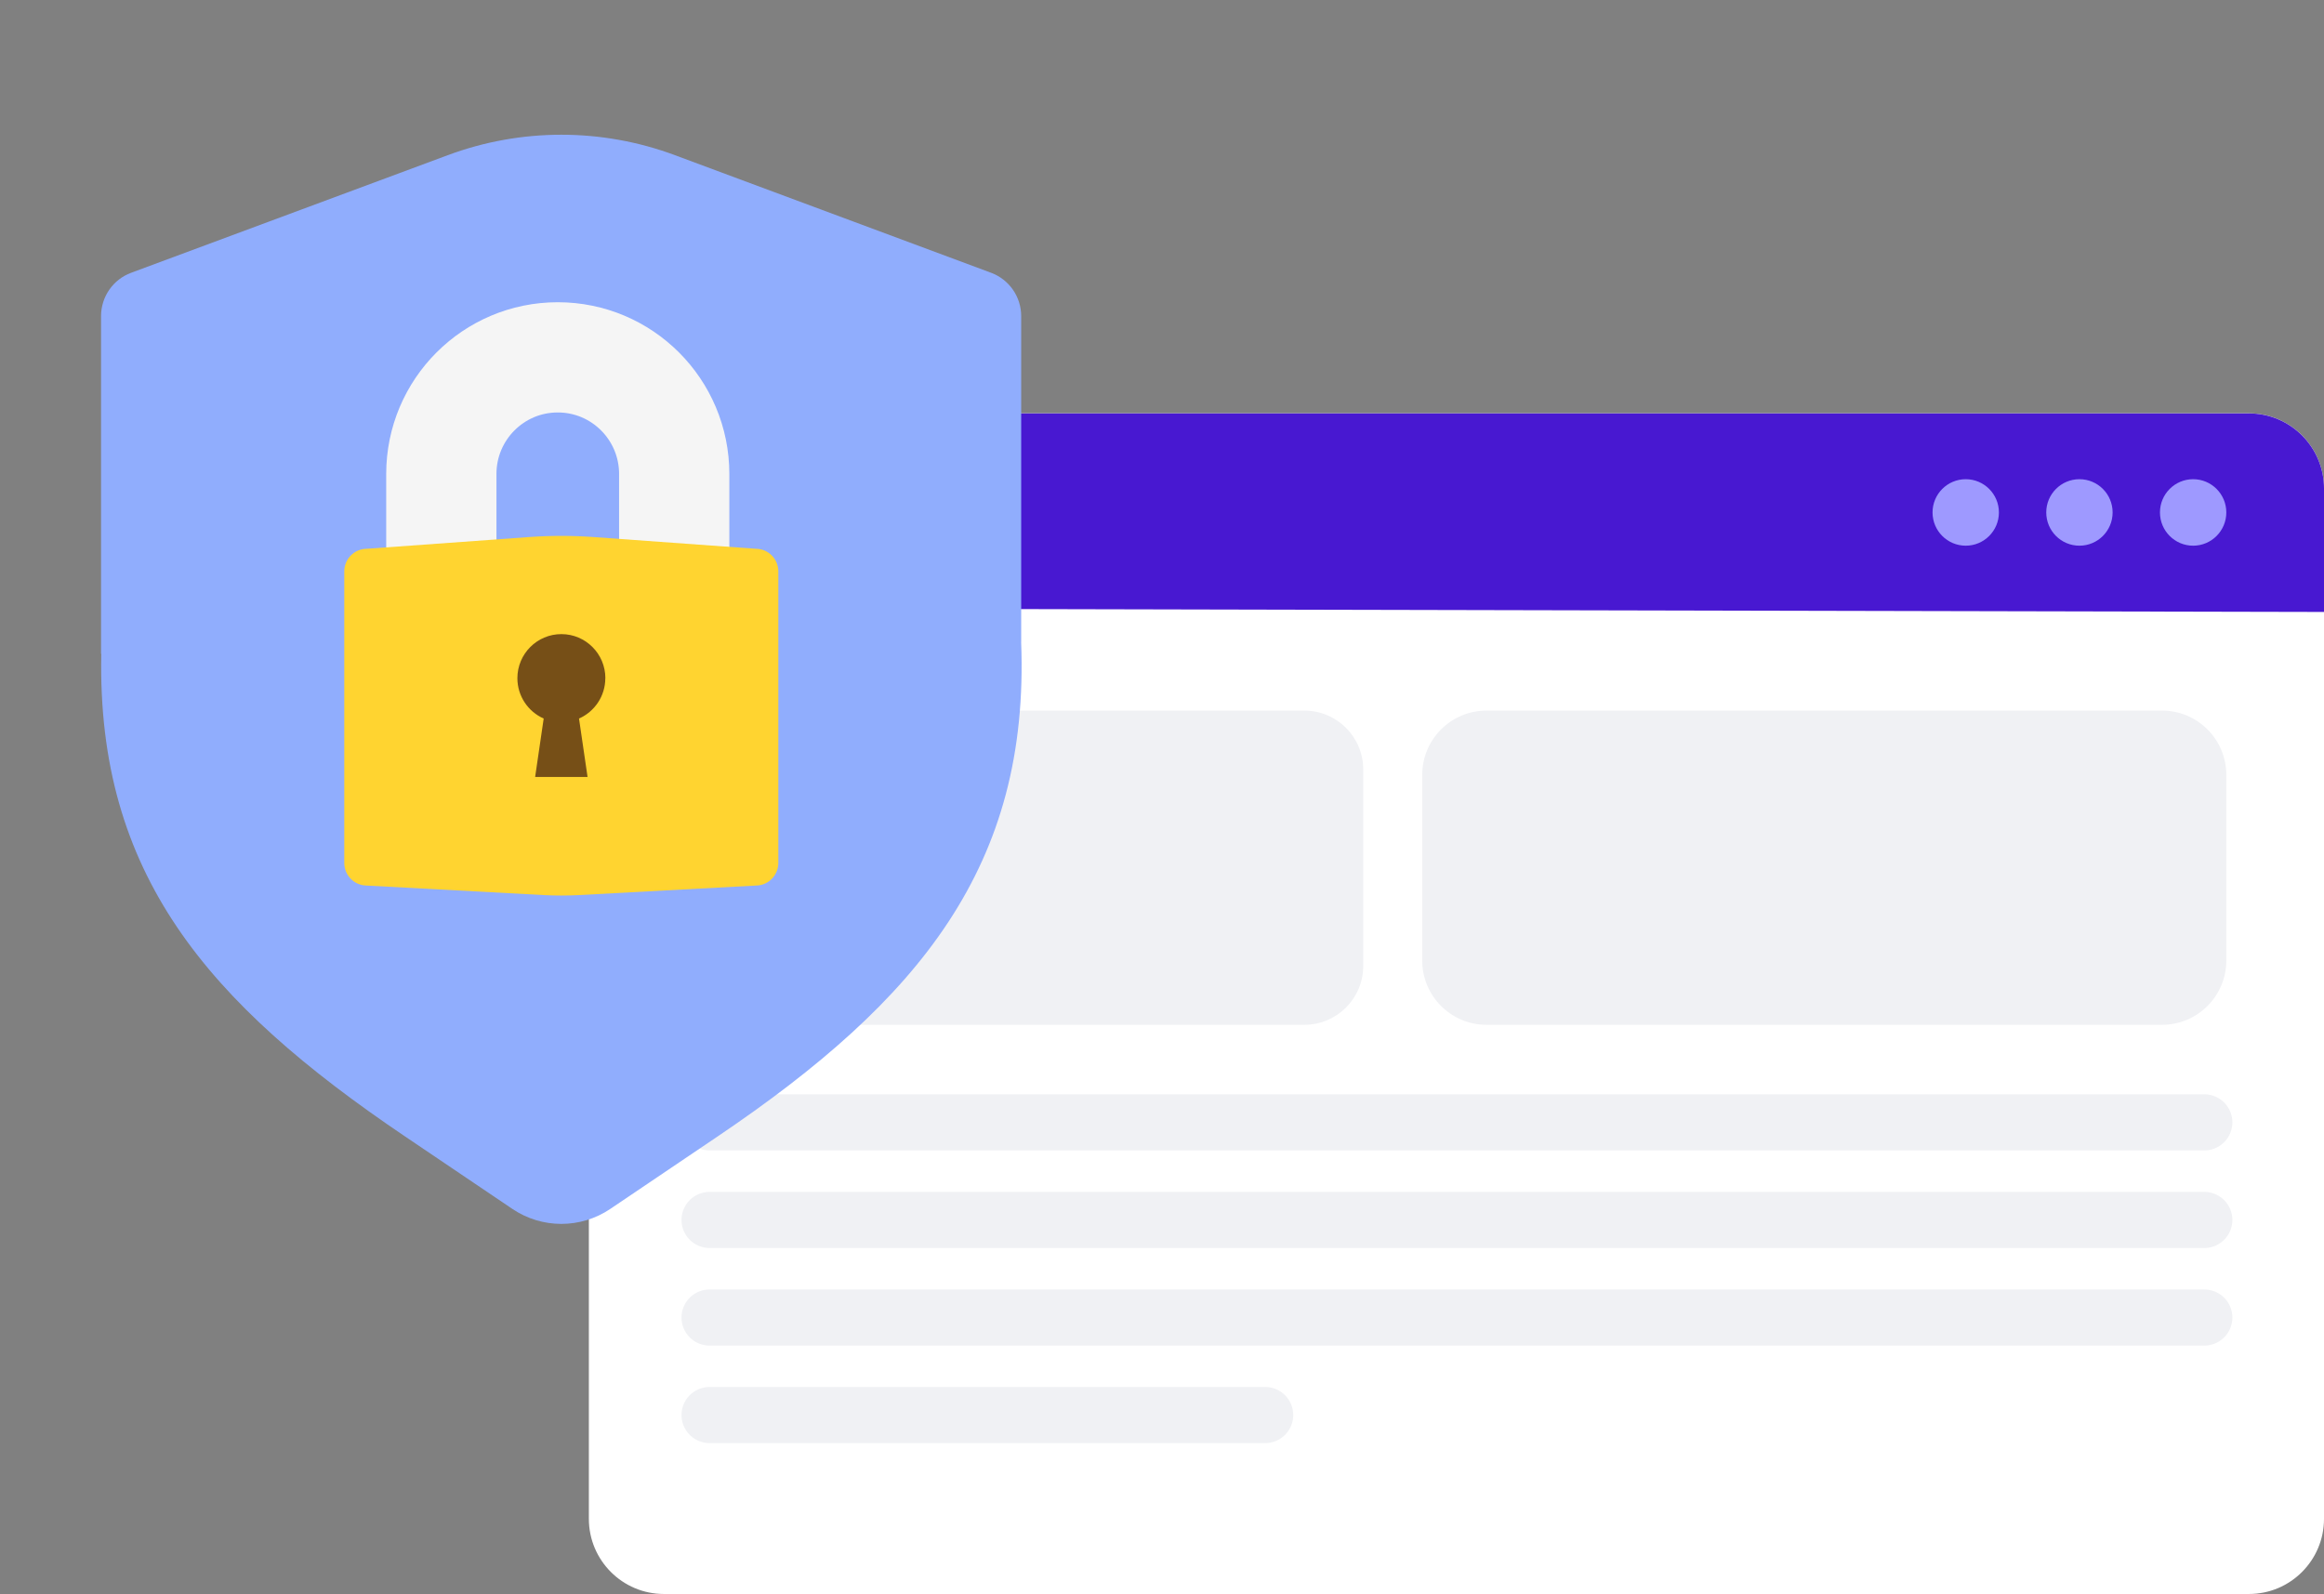
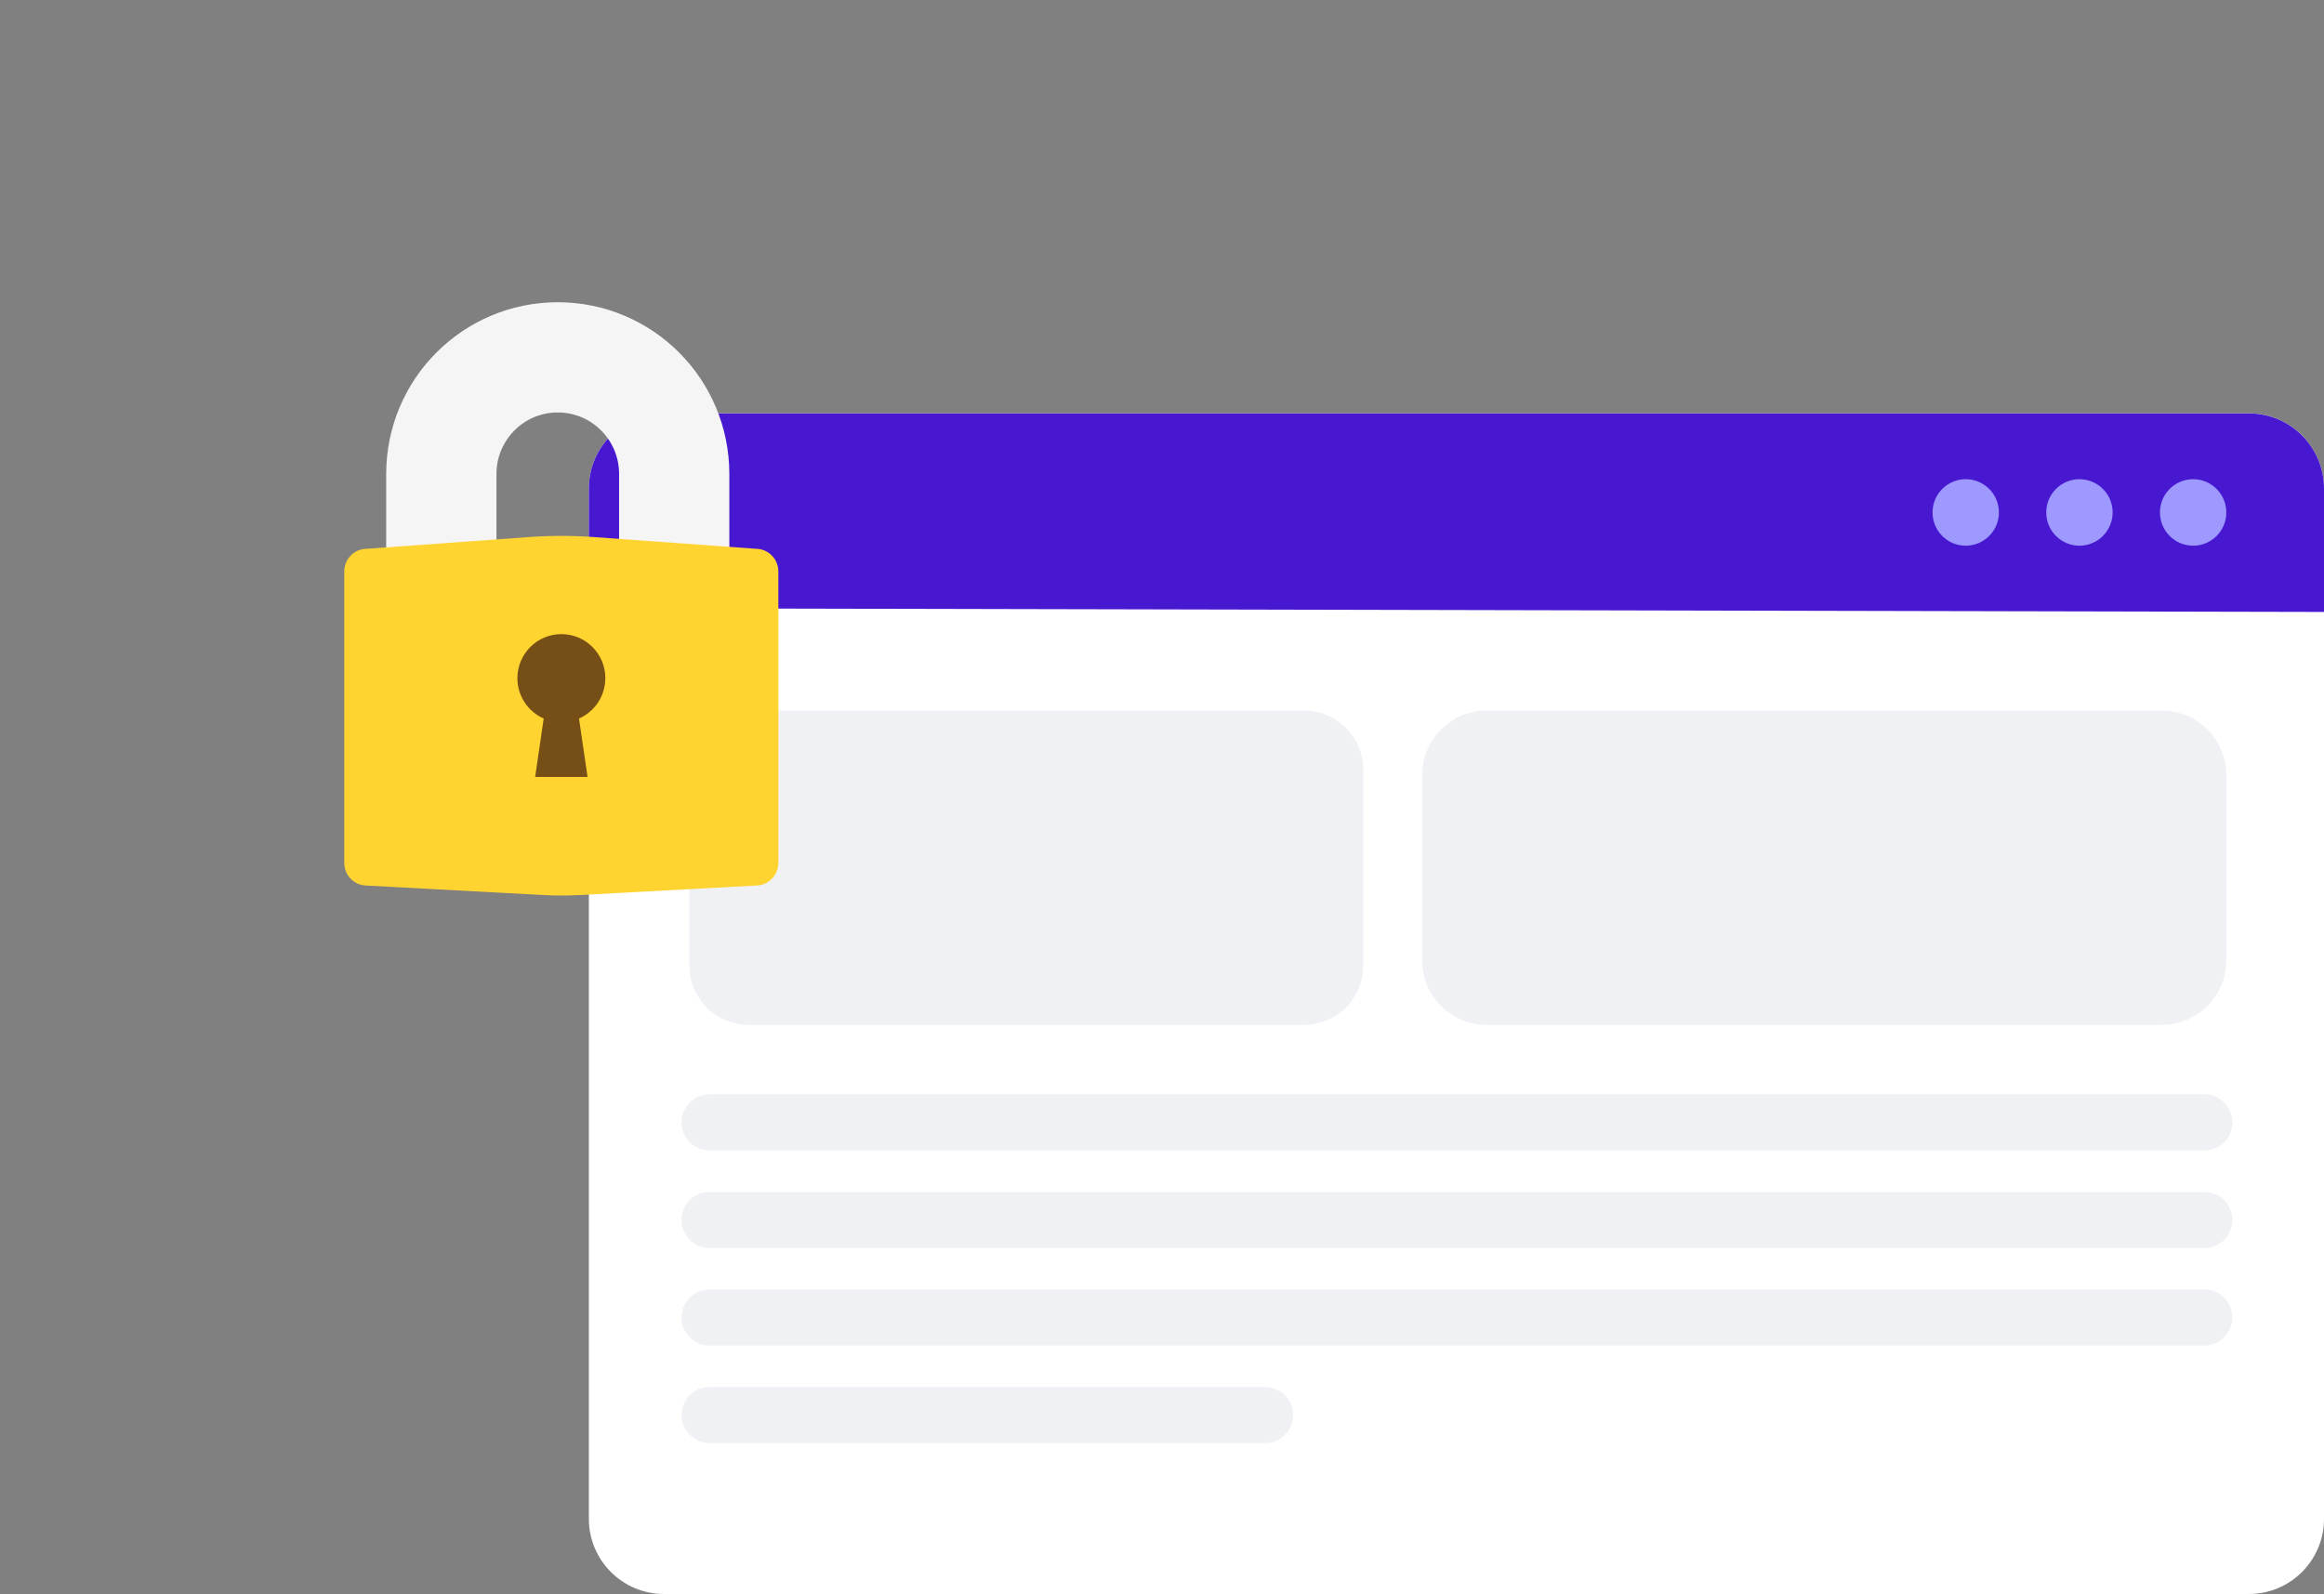
<svg xmlns="http://www.w3.org/2000/svg" width="207" height="142" viewBox="0 0 207 142" fill="none">
  <rect x="0" y="0" width="207" height="142" fill="#808080" stroke="none" />
  <g clip-path="url(#clip0_591_17099)">
    <path d="M200.315 36.82H59.136C55.443 36.82 52.45 39.82 52.45 43.52V135.301C52.45 139.001 55.443 142.001 59.136 142.001H200.315C204.008 142.001 207.001 139.001 207.001 135.301V43.52C207.001 39.82 204.008 36.82 200.315 36.82Z" fill="white" />
    <path d="M207.001 43.528C207.001 39.824 204.004 36.828 200.315 36.828H59.136C55.44 36.828 52.45 39.831 52.45 43.528V54.18L207.001 54.516V43.528Z" fill="#4818D1" />
    <path d="M175.088 48.613C176.72 48.613 178.044 47.287 178.044 45.651C178.044 44.016 176.72 42.69 175.088 42.69C173.456 42.69 172.133 44.016 172.133 45.651C172.133 47.287 173.456 48.613 175.088 48.613Z" fill="#9E99FF" />
    <path d="M185.216 48.613C186.848 48.613 188.172 47.287 188.172 45.651C188.172 44.016 186.848 42.69 185.216 42.69C183.584 42.69 182.261 44.016 182.261 45.651C182.261 47.287 183.584 48.613 185.216 48.613Z" fill="#9E99FF" />
-     <path d="M195.344 48.613C196.976 48.613 198.299 47.287 198.299 45.651C198.299 44.016 196.976 42.69 195.344 42.69C193.712 42.69 192.389 44.016 192.389 45.651C192.389 47.287 193.712 48.613 195.344 48.613Z" fill="#9E99FF" />
+     <path d="M195.344 48.613C196.976 48.613 198.299 47.287 198.299 45.651C198.299 44.016 196.976 42.69 195.344 42.69C193.712 42.69 192.389 44.016 192.389 45.651C192.389 47.287 193.712 48.613 195.344 48.613" fill="#9E99FF" />
    <path d="M192.581 63.305H132.396C129.238 63.305 126.678 65.871 126.678 69.036V85.563C126.678 88.728 129.238 91.294 132.396 91.294H192.581C195.739 91.294 198.299 88.728 198.299 85.563V69.036C198.299 65.871 195.739 63.305 192.581 63.305Z" fill="#F0F1F4" />
    <path d="M116.186 63.305H66.644C63.751 63.305 61.405 65.655 61.405 68.555V86.044C61.405 88.943 63.751 91.294 66.644 91.294H116.186C119.079 91.294 121.425 88.943 121.425 86.044V68.555C121.425 65.655 119.079 63.305 116.186 63.305Z" fill="#F0F1F4" />
    <path d="M63.202 99.986H196.338" stroke="#F0F1F4" stroke-width="5" stroke-linecap="round" stroke-linejoin="round" />
    <path d="M63.202 108.68H196.338" stroke="#F0F1F4" stroke-width="5" stroke-linecap="round" stroke-linejoin="round" />
    <path d="M63.202 117.373H196.338" stroke="#F0F1F4" stroke-width="5" stroke-linecap="round" stroke-linejoin="round" />
    <path d="M63.202 126.059H112.689" stroke="#F0F1F4" stroke-width="5" stroke-linecap="round" stroke-linejoin="round" />
-     <path d="M90.958 57.177V28.159C90.958 26.44 89.891 24.904 88.283 24.302L60.126 13.827C53.592 11.394 46.41 11.394 39.876 13.827L11.676 24.302C10.068 24.898 9.001 26.44 9.001 28.159V58.246H9.022C8.636 77.81 18.403 89.306 36.07 101.236L45.632 107.693C48.27 109.477 51.727 109.477 54.364 107.693L63.927 101.236C81.915 89.085 91.73 77.112 90.953 57.172L90.958 57.177Z" fill="#90ADFD" />
    <path d="M39.309 51.511V42.228C39.309 36.486 43.95 31.834 49.681 31.834C55.411 31.834 60.053 36.486 60.053 42.228V51.511" stroke="#F5F5F5" stroke-width="9.82" stroke-miterlimit="10" />
    <path d="M67.328 78.89L51.558 79.739C50.523 79.792 49.484 79.792 48.444 79.739L32.674 78.89C31.565 78.89 30.664 77.987 30.664 76.875V50.903C30.664 49.791 31.565 48.888 32.674 48.888L47.152 47.841C49.044 47.707 50.947 47.707 52.839 47.841L67.317 48.888C68.427 48.888 69.327 49.791 69.327 50.903V76.875C69.327 77.987 68.427 78.89 67.317 78.89H67.328Z" fill="#FFD430" />
    <path d="M53.921 60.417C53.921 58.252 52.168 56.49 50.002 56.49C47.842 56.49 46.084 58.247 46.084 60.417C46.084 62.023 47.049 63.404 48.426 64.011L47.665 69.216H52.334L51.573 64.011C52.95 63.404 53.915 62.023 53.915 60.417H53.921Z" fill="#764F17" />
  </g>
  <defs>
    <clipPath id="clip0_591_17099">
      <rect width="207" height="142" fill="white" transform="translate(0.001)" />
    </clipPath>
  </defs>
</svg>